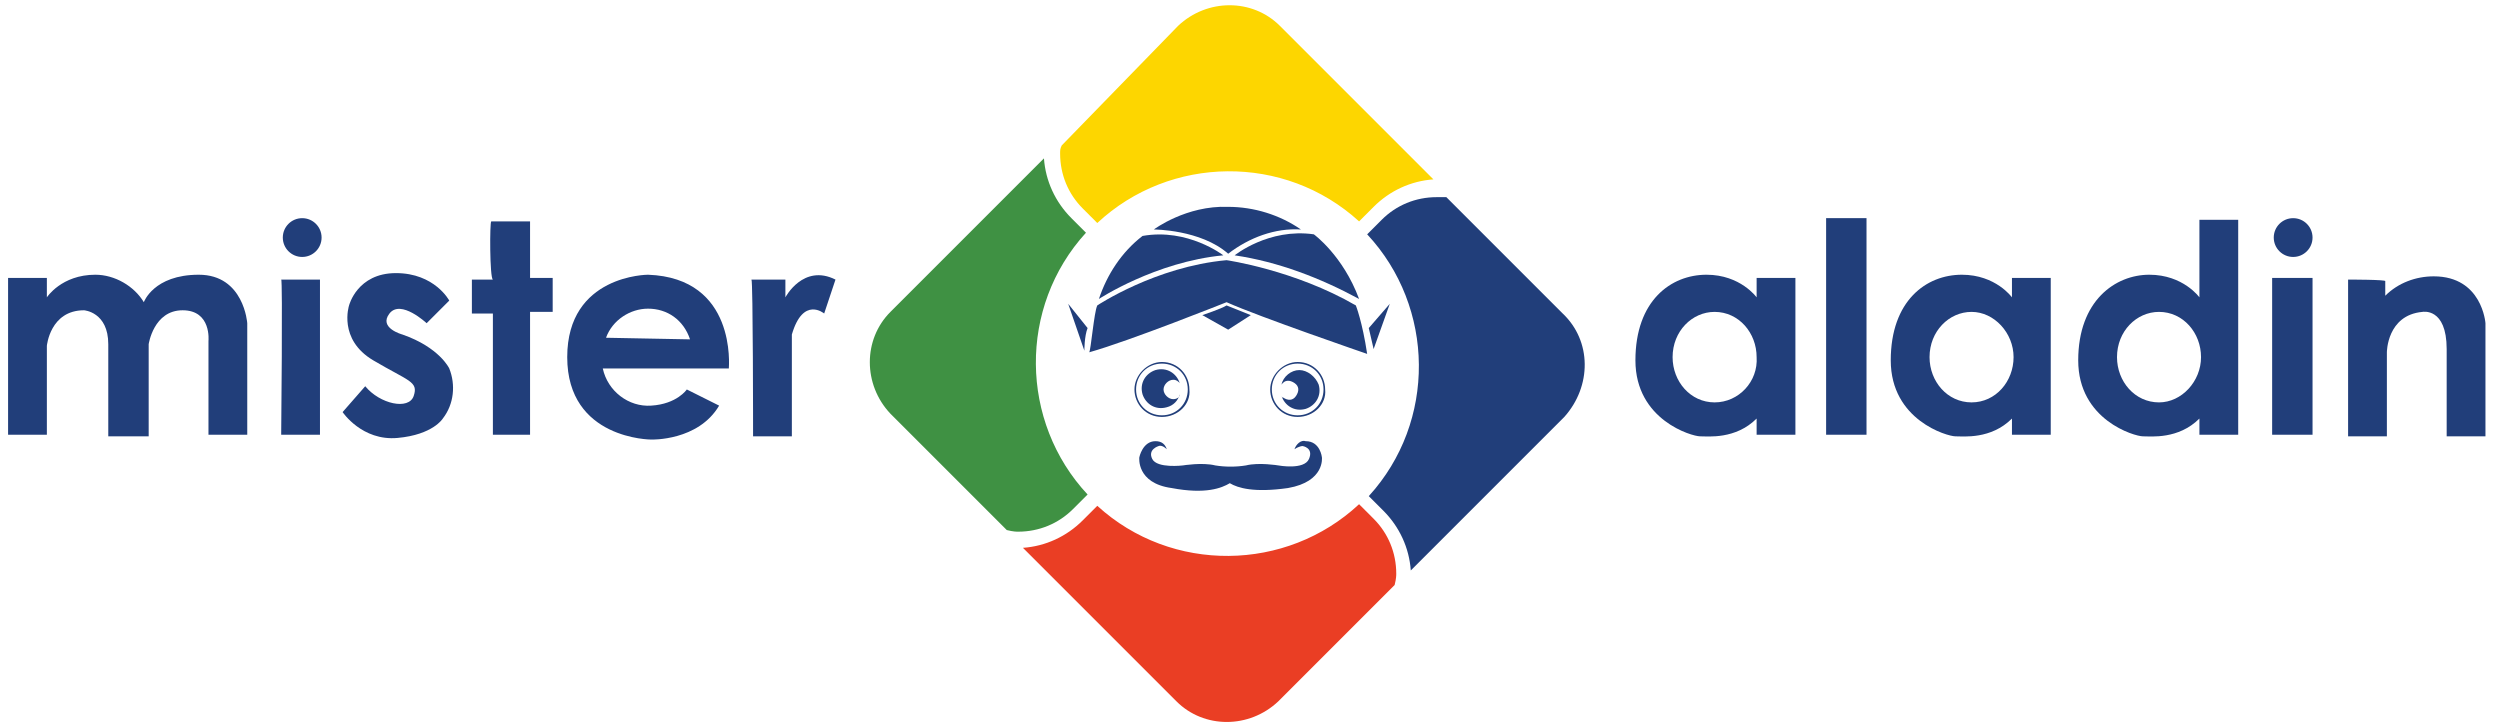
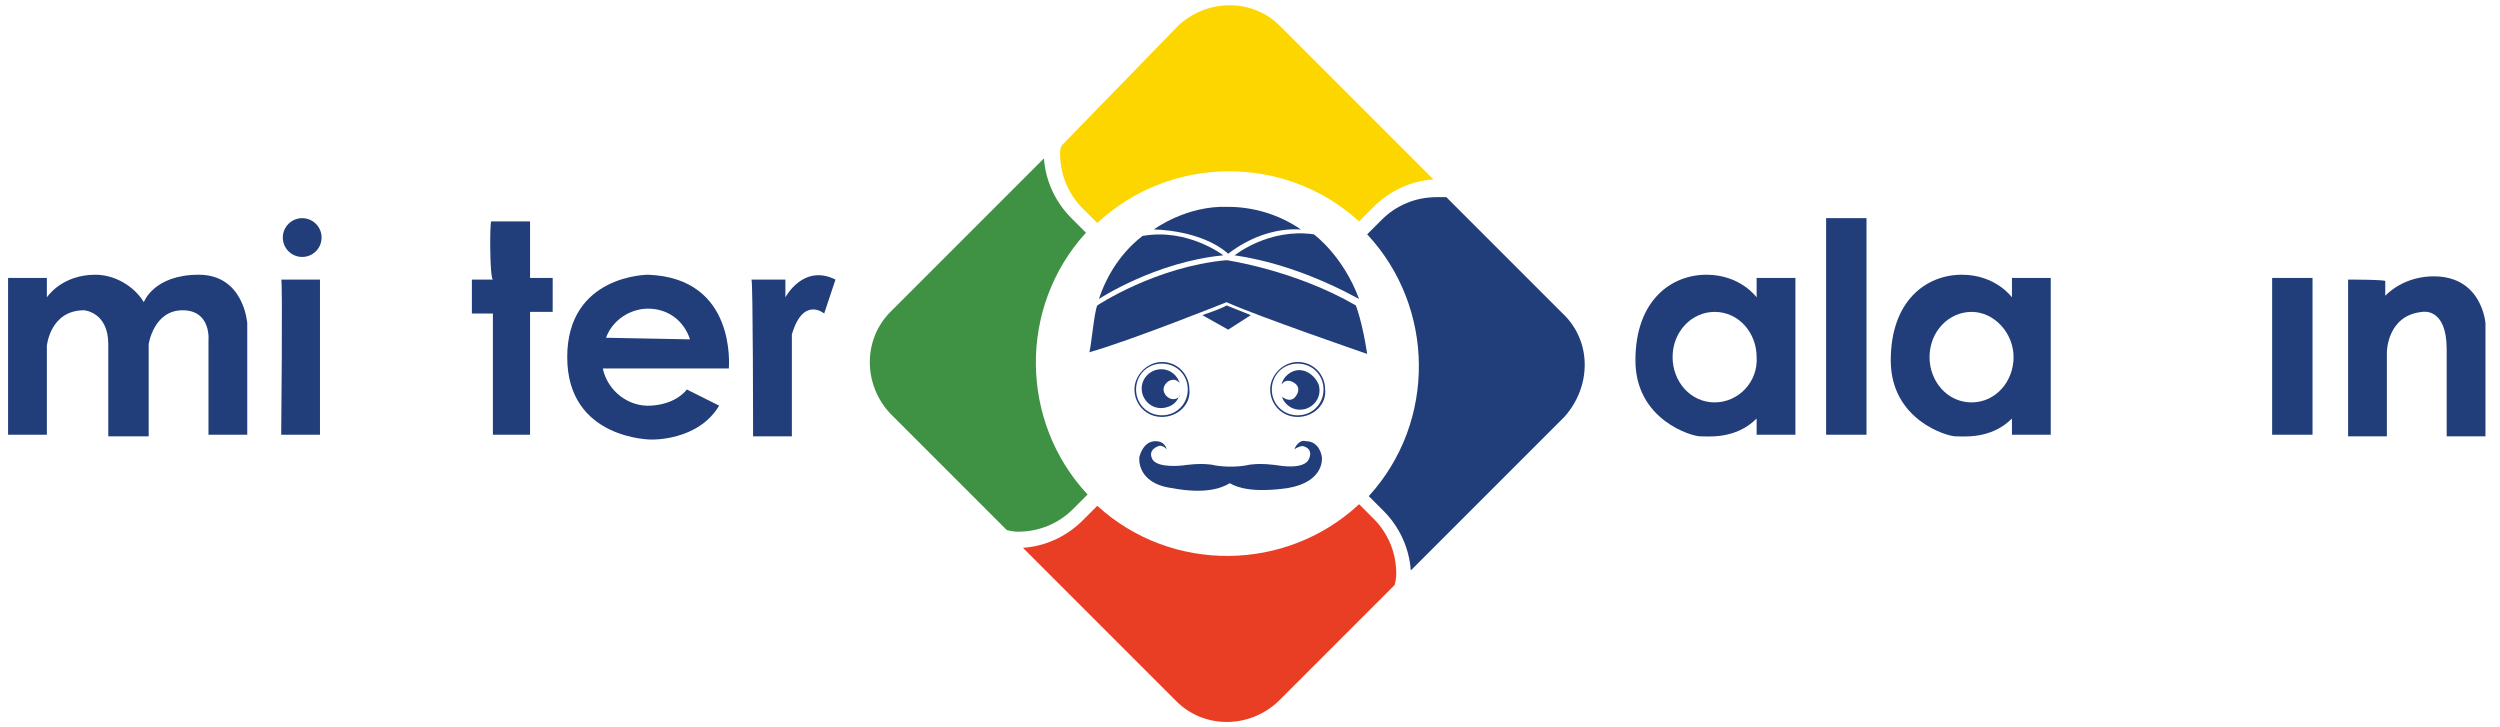
<svg xmlns="http://www.w3.org/2000/svg" version="1.1" id="mnc-misteraladin-logo-safe" x="0px" y="0px" viewBox="0 0 154.7 45" style="enable-background:new 0 0 154.7 45;" xml:space="preserve">
  <style type="text/css"> .st0{fill:#213E7A;} .st1{fill:#FDD600;} .st2{fill:#3F9143;} .st3{fill:#EA3E24;} </style>
  <g>
    <g>
      <path class="st0" d="M108.7,17.3v1.1c0,0-1-1.4-3.1-1.4c-2.2,0-4.4,1.6-4.4,5.3s3.5,4.7,4,4.7c0.5,0,2.2,0.2,3.5-1.1v1h2.4v-9.7 H108.7z M106.1,24.9c-1.5,0-2.6-1.3-2.6-2.8c0-1.6,1.2-2.8,2.6-2.8c1.5,0,2.6,1.3,2.6,2.8C108.8,23.6,107.6,24.9,106.1,24.9z" />
      <path class="st0" d="M124.5,17.3v1.1c0,0-1-1.4-3.1-1.4c-2.2,0-4.4,1.6-4.4,5.3s3.5,4.7,4,4.7s2.2,0.2,3.5-1.1v1h2.4v-9.7H124.5z M122,24.9c-1.5,0-2.6-1.3-2.6-2.8c0-1.6,1.2-2.8,2.6-2.8s2.6,1.3,2.6,2.8C124.6,23.6,123.5,24.9,122,24.9z" />
-       <path class="st0" d="M136.1,13.6v4.8c0,0-1-1.4-3.1-1.4s-4.4,1.6-4.4,5.3s3.5,4.7,4,4.7c0.5,0,2.2,0.2,3.5-1.1v1h2.4V13.6H136.1z M133.6,24.9c-1.5,0-2.6-1.3-2.6-2.8c0-1.6,1.2-2.8,2.6-2.8c1.5,0,2.6,1.3,2.6,2.8C136.2,23.6,135,24.9,133.6,24.9L133.6,24.9z" />
      <path class="st0" d="M113,13.5h2.5v13.4H113C113,26.9,113,13.5,113,13.5z" />
      <path class="st0" d="M140.6,17.2h2.5v9.7h-2.5C140.6,26.9,140.6,17.2,140.6,17.2z" />
-       <circle class="st0" cx="141.9" cy="14.7" r="1.2" />
      <path class="st0" d="M145.3,17.3v9.7h2.4v-5.2c0,0,0-2.3,2.2-2.5c0,0,1.5-0.3,1.5,2.3v5.4h2.4v-7c0,0-0.2-2.9-3.2-2.9 c-1.1,0-2.2,0.4-3,1.2v-0.9C147.7,17.3,145.3,17.3,145.3,17.3z" />
    </g>
    <g>
      <path class="st0" d="M0.5,17.2v9.7h2.4v-5.5c0,0,0.2-2.2,2.3-2.2c0,0,1.5,0.1,1.5,2.1v5.7h2.5v-5.7c0,0,0.3-2.1,2.1-2.1 c1.8,0,1.6,1.9,1.6,1.9v5.8h2.4V20c0,0-0.2-3-3-3s-3.4,1.7-3.4,1.7C8.3,17.7,7.1,17,5.9,17c-2.1,0-3,1.4-3,1.4v-1.2 C2.9,17.2,0.5,17.2,0.5,17.2z" />
      <path class="st0" d="M17.4,17.3h2.4v9.6h-2.4C17.4,26.9,17.5,17.2,17.4,17.3z" />
-       <path class="st0" d="M26.4,20l1.4-1.4c0,0-0.9-1.7-3.3-1.7s-2.9,2-2.9,2s-0.7,2.1,1.5,3.4s2.8,1.3,2.5,2.2s-2.1,0.5-3-0.6 l-1.4,1.6c0,0,1.2,1.8,3.4,1.6s2.8-1.2,2.8-1.2c0.7-0.9,0.8-2.1,0.4-3.1c0,0-0.6-1.3-2.9-2.1c0,0-1.5-0.4-0.8-1.3 C24.8,18.5,26.4,20,26.4,20z" />
      <path class="st0" d="M30.4,13.7h2.4v3.5h1.4v2.1h-1.4v7.6h-2.3v-7.5h-1.3v-2.1h1.3C30.3,17.2,30.3,13.7,30.4,13.7z" />
      <path class="st0" d="M40.1,17c0,0-5,0-5,5.1s5.2,5.1,5.2,5.1s2.9,0.1,4.2-2.1l-2-1c0,0-0.6,0.9-2.2,1c-1.4,0.1-2.7-0.9-3-2.3 l7.8,0C45.1,22.7,45.6,17.2,40.1,17z M37.5,20.9c0.4-1.1,1.5-1.8,2.6-1.8c1.2,0,2.2,0.7,2.6,1.9L37.5,20.9z" />
      <path class="st0" d="M46.5,17.3h2.1v1.1c0,0,1.1-2.1,3.1-1.1L51,19.4c0,0-1.3-1.1-2,1.3v6.3h-2.4C46.6,26.9,46.6,17.3,46.5,17.3z" />
      <circle class="st0" cx="18.7" cy="14.7" r="1.2" />
    </g>
  </g>
  <g>
    <g>
      <path class="st1" d="M65.6,9.5c0,1.3,0.5,2.5,1.4,3.4l0.9,0.9c4.5-4.2,11.6-4.3,16.2-0.1l0.9-0.9c1-1,2.3-1.6,3.7-1.7l-9.5-9.5 c-1.7-1.7-4.5-1.7-6.3,0L65.7,9C65.6,9.2,65.6,9.3,65.6,9.5z" />
      <path class="st2" d="M63,32.9c1.3,0,2.5-0.5,3.4-1.4l0.9-0.9c-4.2-4.5-4.3-11.6-0.1-16.2l-0.9-0.9c-1-1-1.6-2.3-1.7-3.7l-9.5,9.5 c-1.7,1.7-1.7,4.5,0,6.3l7.2,7.2C62.7,32.9,62.9,32.9,63,32.9z" />
      <path class="st3" d="M86.4,35.5c0-1.3-0.5-2.5-1.4-3.4l-0.9-0.9c-4.5,4.2-11.6,4.3-16.2,0.1l-0.9,0.9c-1,1-2.3,1.6-3.7,1.7 l9.5,9.5c1.7,1.7,4.5,1.7,6.3,0l7.2-7.2C86.4,35.8,86.4,35.6,86.4,35.5z" />
      <path class="st0" d="M96.7,19.4l-7.2-7.2c-0.2,0-0.4,0-0.6,0c-1.3,0-2.5,0.5-3.4,1.4l-0.9,0.9c4.2,4.5,4.3,11.6,0.1,16.2l0.9,0.9 c1,1,1.6,2.3,1.7,3.7l9.5-9.5C98.5,23.9,98.5,21.1,96.7,19.4z" />
    </g>
    <g>
      <g>
        <path class="st0" d="M71.4,14.2c0,0,2.9,0,4.6,1.5c1.3-1,2.9-1.6,4.5-1.5c-1.3-0.9-2.9-1.4-4.5-1.4 C73.4,12.7,71.4,14.2,71.4,14.2z" />
        <path class="st0" d="M75.7,15.8c0,0-2.2-1.7-5-1.2c-1.3,1-2.2,2.4-2.7,3.9C68,18.5,71.5,16.2,75.7,15.8z" />
        <path class="st0" d="M76.4,15.8c0,0,2.1-1.7,4.9-1.3c0,0,1.8,1.3,2.8,4C81.7,17.2,79.1,16.2,76.4,15.8z" />
        <path class="st0" d="M67.9,18.9c0,0,3.6-2.4,8-2.8c0,0,4.2,0.6,8,2.8c0,0,0.4,1,0.7,3c0,0-6.7-2.3-8.7-3.2c0,0-6,2.4-8.5,3.1 C67.5,21.7,67.7,19.3,67.9,18.9z" />
        <path class="st0" d="M74.4,19.5c0,0,1.2-0.4,1.5-0.6c0.5,0.2,1,0.4,1.5,0.6l-1.4,0.9L74.4,19.5z" />
-         <path class="st0" d="M67.1,21.7c0,0,0-0.9,0.2-1.4l-1.2-1.5L67.1,21.7z" />
-         <path class="st0" d="M84.7,20.3c0.1,0.4,0.2,0.9,0.3,1.3l1-2.8L84.7,20.3z" />
      </g>
      <path class="st0" d="M72.6,24.7c-0.3,0-0.6-0.3-0.6-0.6c0-0.3,0.3-0.6,0.6-0.6c0.2,0,0.3,0.1,0.4,0.2c-0.2-0.6-0.8-1-1.5-0.8 c-0.6,0.2-1,0.8-0.8,1.5c0.2,0.6,0.8,1,1.5,0.8c0.4-0.1,0.7-0.4,0.8-0.8C73,24.6,72.8,24.7,72.6,24.7z" />
      <path class="st0" d="M80.4,22.9c-0.5,0-1,0.4-1.1,0.9c0.2-0.3,0.5-0.3,0.8-0.1c0.3,0.2,0.3,0.5,0.1,0.8c-0.2,0.3-0.5,0.3-0.8,0.1 c-0.1,0-0.1-0.1-0.1-0.1c0.2,0.6,0.8,1,1.5,0.8c0.6-0.2,1-0.8,0.8-1.5C81.4,23.3,80.9,22.9,80.4,22.9L80.4,22.9z" />
      <path class="st0" d="M81.8,28.3c0,0-0.1-1-1-1c-0.3-0.1-0.6,0.2-0.7,0.5c0.3-0.2,0.5-0.2,0.5-0.2s0.7,0.1,0.4,0.8 s-1.9,0.4-1.9,0.4s-1.2-0.2-2,0c-0.6,0.1-1.3,0.1-1.9,0c-0.8-0.2-2,0-2,0s-1.6,0.2-1.9-0.4c-0.3-0.6,0.4-0.8,0.4-0.8 s0.2-0.1,0.5,0.2c-0.1-0.3-0.3-0.5-0.7-0.5c-0.8,0-1,1-1,1s-0.2,1.6,2,1.9c2.1,0.4,3.1,0,3.6-0.3c0.5,0.3,1.5,0.6,3.6,0.3 C82,29.8,81.8,28.3,81.8,28.3z" />
      <path class="st0" d="M71.9,25.8c-1,0-1.7-0.8-1.7-1.7s0.8-1.7,1.7-1.7c1,0,1.7,0.8,1.7,1.7v0C73.7,25,72.9,25.8,71.9,25.8z M71.9,22.5c-0.9,0-1.6,0.7-1.6,1.6c0,0.9,0.7,1.6,1.6,1.6c0.9,0,1.6-0.7,1.6-1.6v0C73.5,23.2,72.8,22.5,71.9,22.5L71.9,22.5z" />
      <path class="st0" d="M80.3,25.8c-1,0-1.7-0.8-1.7-1.7s0.8-1.7,1.7-1.7c1,0,1.7,0.8,1.7,1.7v0C82.1,25,81.3,25.8,80.3,25.8z M80.3,22.5c-0.9,0-1.6,0.7-1.6,1.6c0,0.9,0.7,1.6,1.6,1.6c0.9,0,1.6-0.7,1.6-1.6v0C81.9,23.2,81.2,22.5,80.3,22.5L80.3,22.5z" />
    </g>
  </g>
</svg>